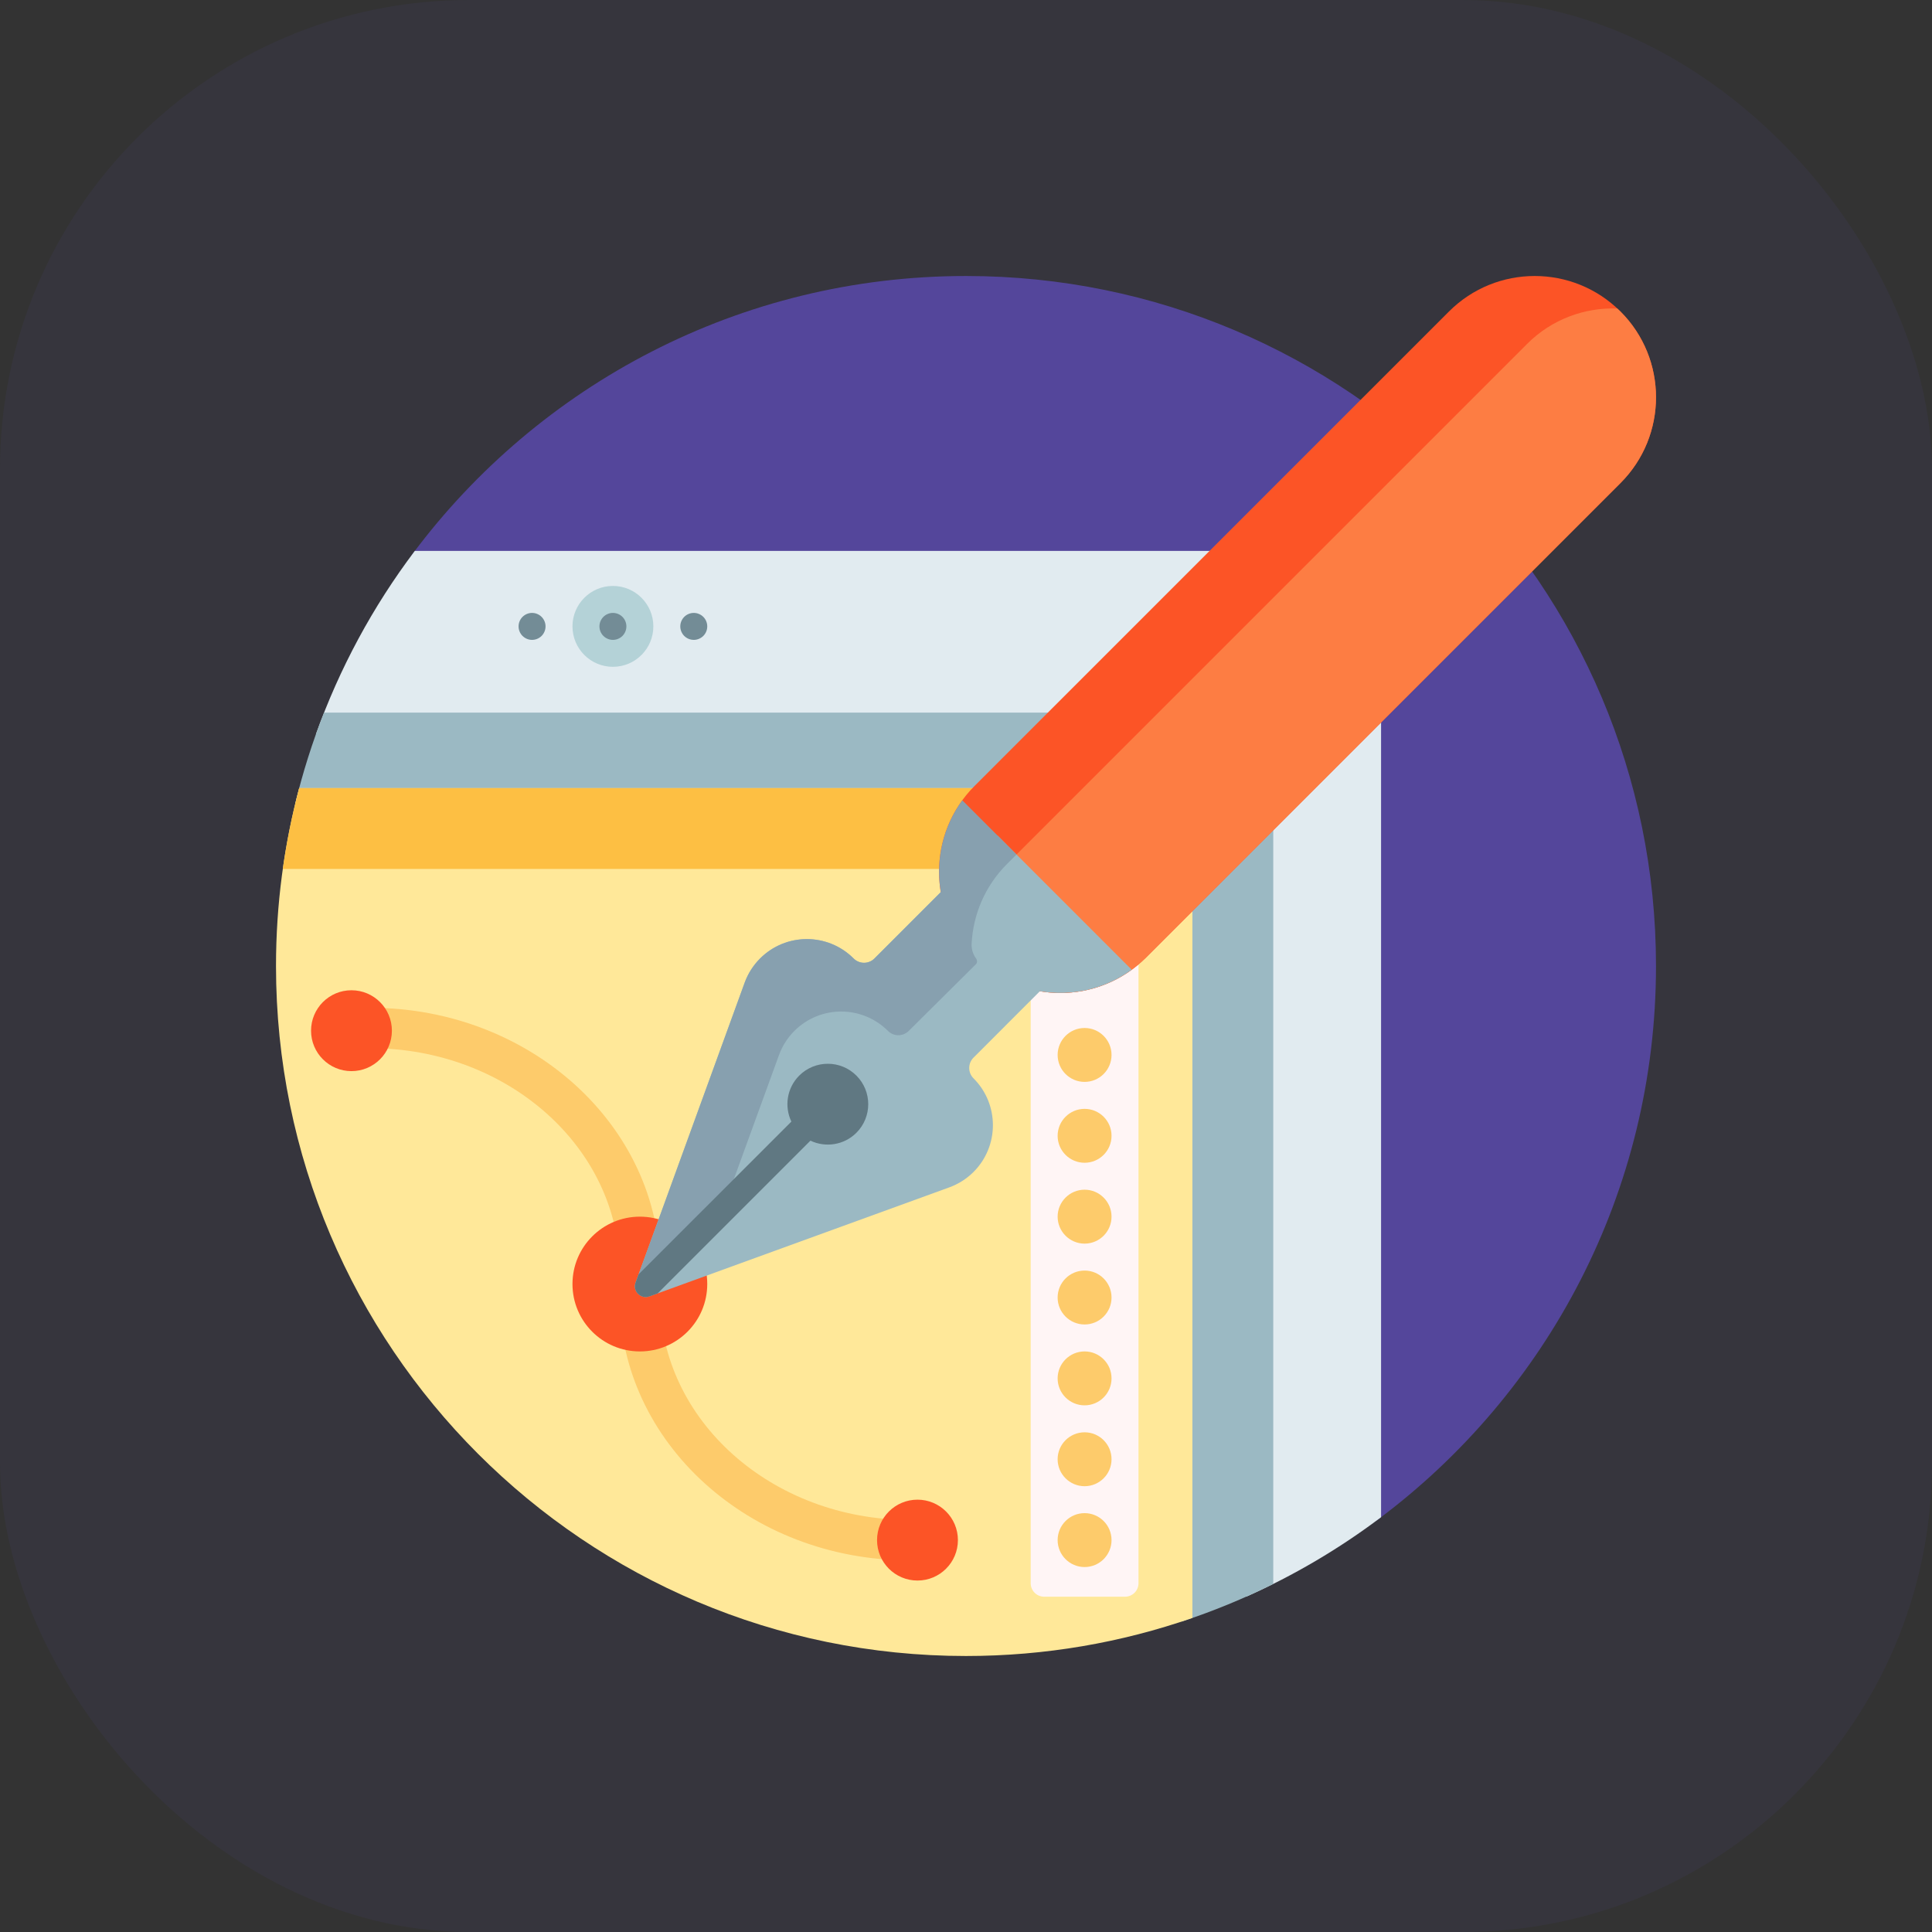
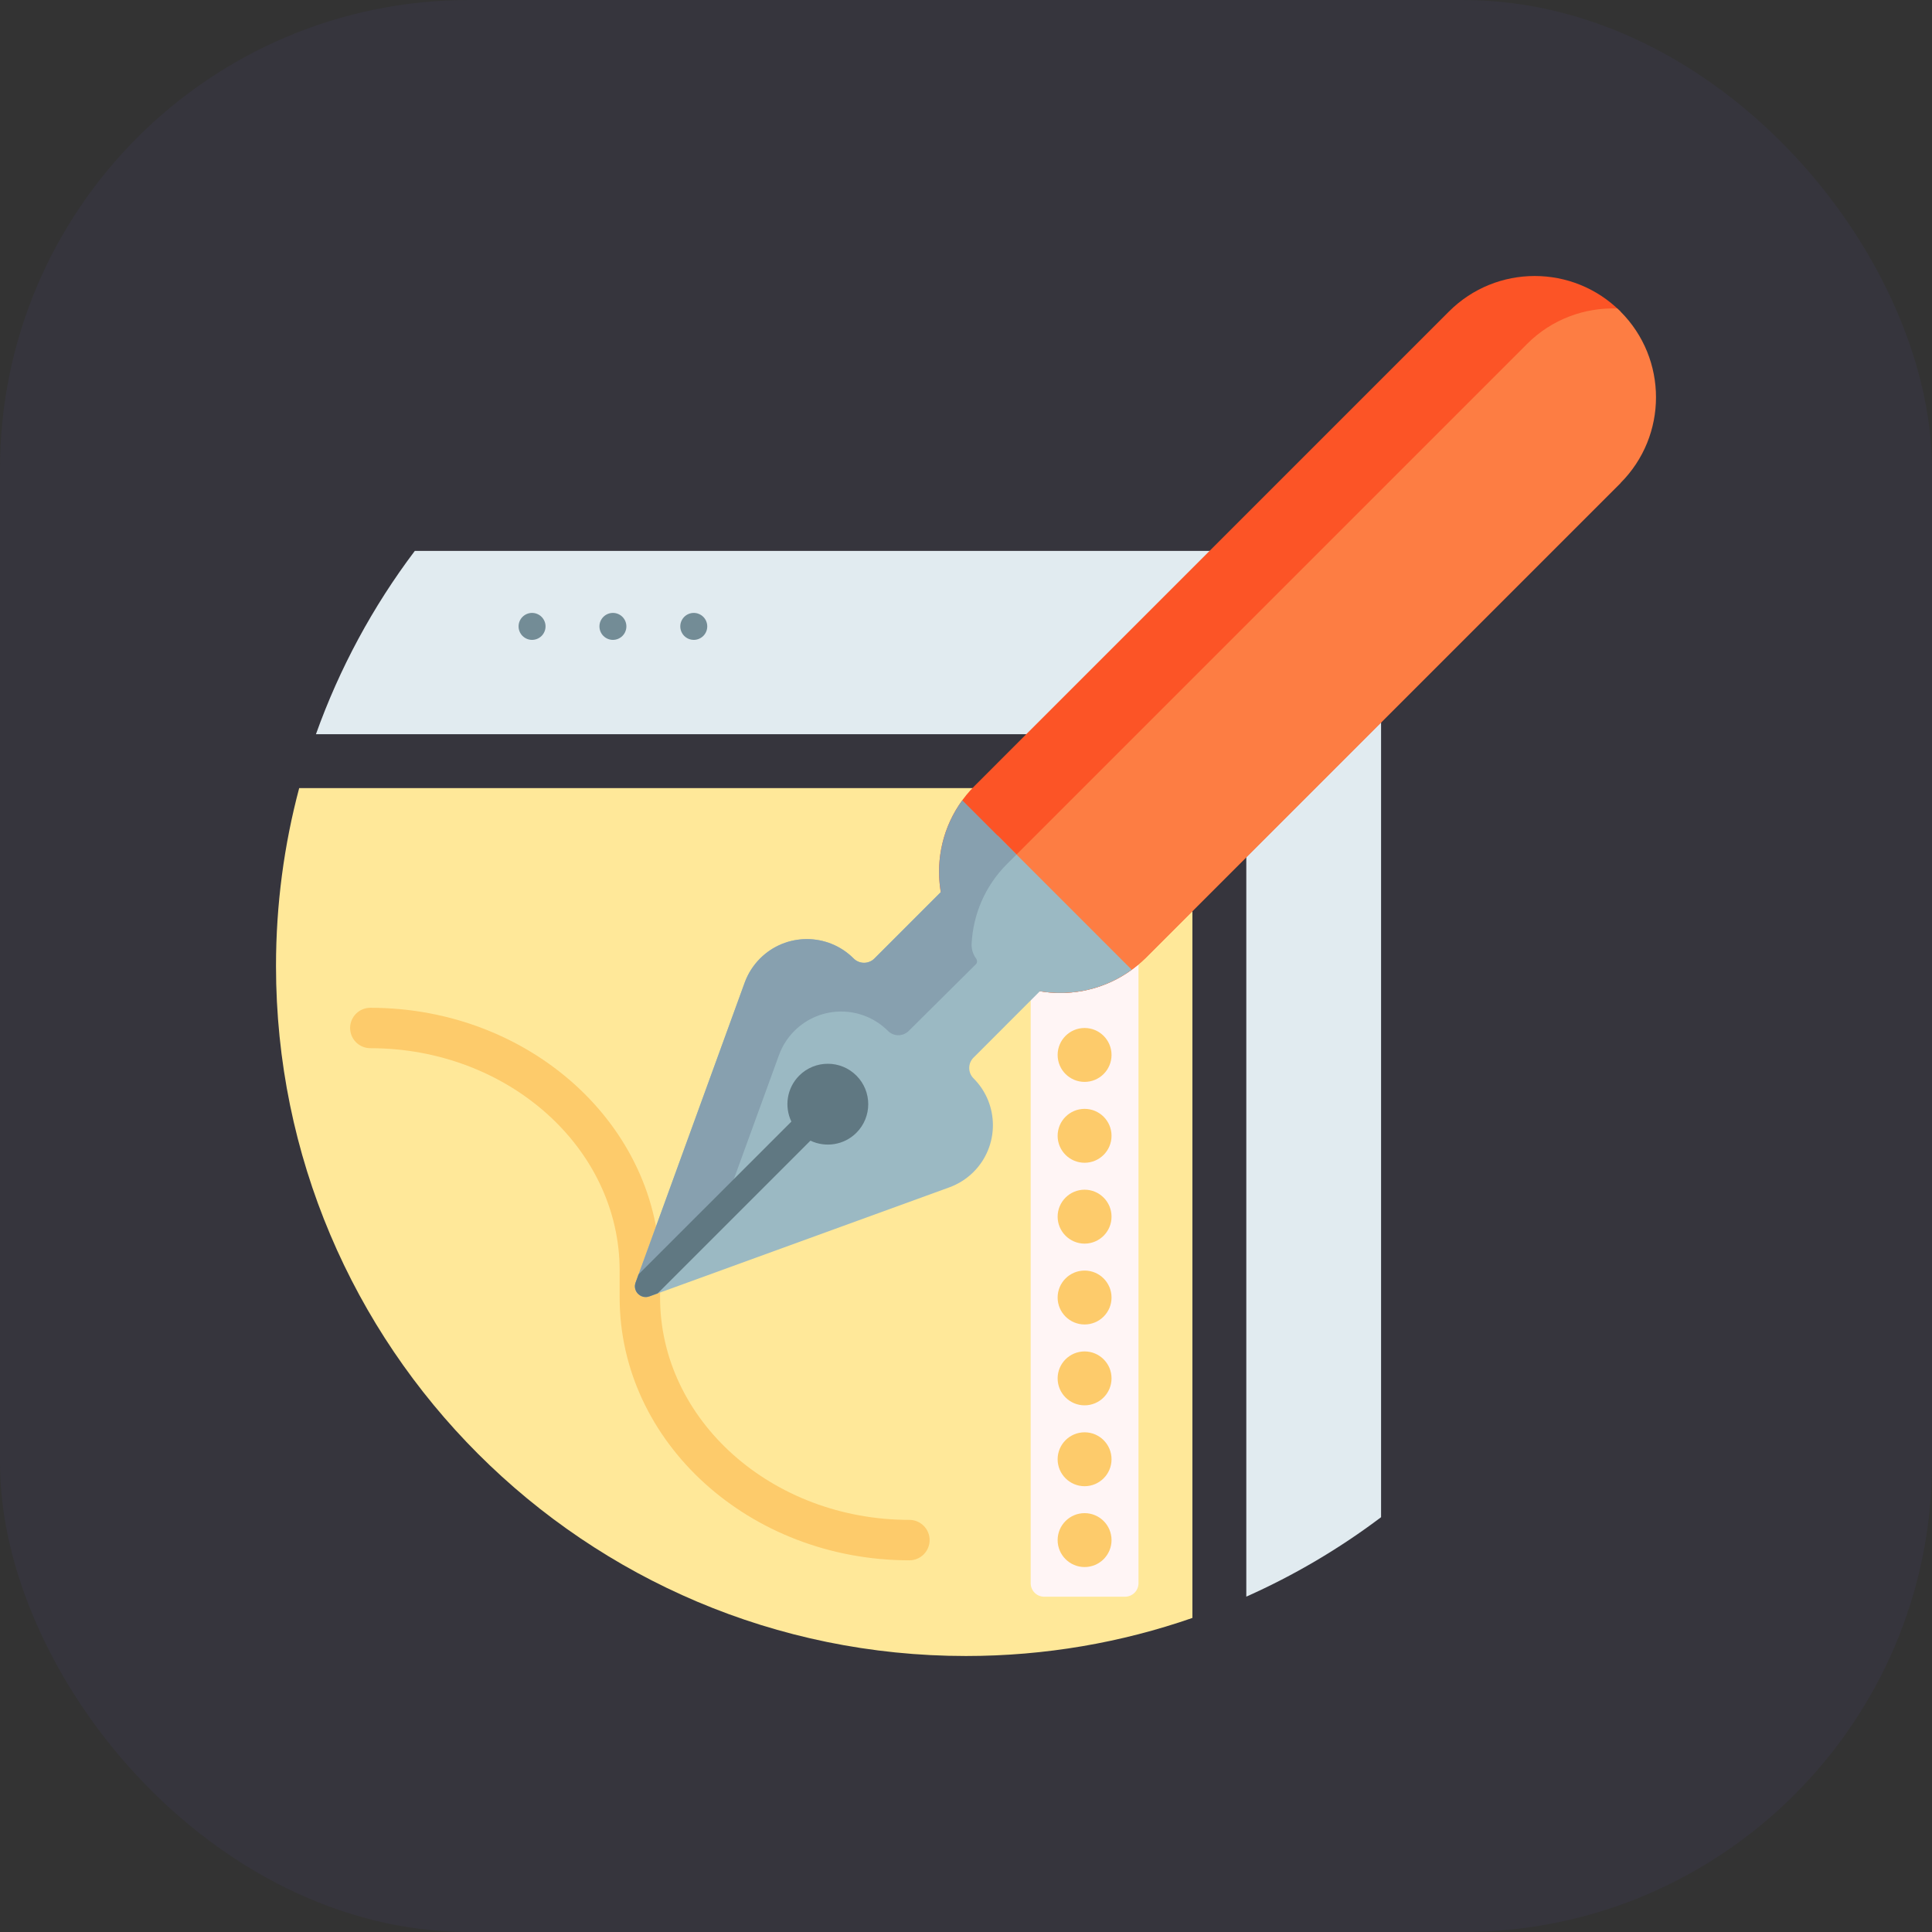
<svg xmlns="http://www.w3.org/2000/svg" width="70" height="70" viewBox="0 0 70 70" fill="none">
  <rect x="0" y="0" width="70" height="70" fill="#333333" stroke="none" />
  <rect width="70" height="70" rx="17" fill="#54469B" fill-opacity="0.1" />
  <g clip-path="url(#clip0_4733_6339)">
-     <path d="M60 35C60 43.205 56.047 50.485 49.941 55.044C49.619 55.284 49.16 55.055 49.16 54.653V22.793C49.16 21.714 48.286 20.84 47.207 20.84H15.357C14.95 20.84 14.719 20.376 14.962 20.051C19.521 13.95 26.799 10 35 10C48.806 10 60 21.194 60 35Z" fill="#54469B" />
    <path d="M50.039 21.914V54.971C48.526 56.112 46.888 57.078 45.156 57.849V28.555C45.156 27.476 44.282 26.602 43.203 26.602H11.447C12.298 24.219 13.505 21.98 15.029 19.961H48.086C49.165 19.961 50.039 20.835 50.039 21.914Z" fill="#E1EBF0" />
-     <path d="M46.133 26.797V57.389C45.06 57.923 43.951 58.379 42.813 58.753V30.117C42.813 29.578 42.375 29.141 41.836 29.141H10.691C10.962 28.011 11.313 26.901 11.74 25.82H45.156C45.696 25.82 46.133 26.258 46.133 26.797Z" fill="#9BB9C3" />
    <path d="M43.203 29.531V58.621C40.633 59.514 37.874 60 35 60C21.193 60 10 48.807 10 35C10 32.771 10.293 30.611 10.84 28.555H42.227C42.766 28.555 43.203 28.992 43.203 29.531Z" fill="#FFE899" />
-     <path d="M23.672 22.695C23.672 23.504 23.016 24.16 22.207 24.16C21.398 24.16 20.742 23.504 20.742 22.695C20.742 21.886 21.398 21.23 22.207 21.23C23.016 21.23 23.672 21.886 23.672 22.695Z" fill="#B4D2D7" />
    <path d="M22.695 22.695C22.695 22.825 22.644 22.949 22.552 23.041C22.461 23.132 22.337 23.184 22.207 23.184C22.078 23.184 21.953 23.132 21.862 23.041C21.77 22.949 21.719 22.825 21.719 22.695C21.719 22.566 21.77 22.442 21.862 22.35C21.953 22.259 22.078 22.207 22.207 22.207C22.337 22.207 22.461 22.259 22.552 22.35C22.644 22.442 22.695 22.566 22.695 22.695ZM25.137 22.207C25.007 22.207 24.883 22.259 24.791 22.35C24.7 22.442 24.648 22.566 24.648 22.695C24.648 22.825 24.7 22.949 24.791 23.041C24.883 23.132 25.007 23.184 25.137 23.184C25.266 23.184 25.39 23.132 25.482 23.041C25.574 22.949 25.625 22.825 25.625 22.695C25.625 22.566 25.574 22.442 25.482 22.35C25.39 22.259 25.266 22.207 25.137 22.207ZM19.277 22.207C19.148 22.207 19.024 22.259 18.932 22.35C18.84 22.442 18.789 22.566 18.789 22.695C18.789 22.825 18.84 22.949 18.932 23.041C19.024 23.132 19.148 23.184 19.277 23.184C19.407 23.184 19.531 23.132 19.623 23.041C19.714 22.949 19.766 22.825 19.766 22.695C19.766 22.566 19.714 22.442 19.623 22.35C19.531 22.259 19.407 22.207 19.277 22.207Z" fill="#738C96" />
    <path d="M33.682 55.801C33.682 55.897 33.663 55.992 33.626 56.081C33.589 56.17 33.535 56.251 33.467 56.319C33.399 56.387 33.318 56.441 33.23 56.477C33.141 56.514 33.045 56.533 32.949 56.533C27.161 56.533 22.451 52.262 22.451 47.012V46.035C22.451 41.593 18.399 37.978 13.418 37.978C13.224 37.978 13.037 37.901 12.9 37.764C12.763 37.627 12.685 37.44 12.685 37.246C12.685 37.052 12.763 36.865 12.9 36.728C13.037 36.591 13.224 36.514 13.418 36.514C19.206 36.514 23.916 40.785 23.916 46.035V47.012C23.916 51.454 27.968 55.068 32.949 55.068C33.045 55.068 33.141 55.087 33.23 55.124C33.318 55.161 33.399 55.215 33.467 55.283C33.535 55.351 33.589 55.432 33.626 55.52C33.663 55.609 33.682 55.705 33.682 55.801Z" fill="#FDCB6B" />
-     <path d="M25.625 46.523C25.625 47.872 24.532 48.965 23.184 48.965C21.835 48.965 20.742 47.872 20.742 46.523C20.742 45.175 21.835 44.082 23.184 44.082C24.532 44.082 25.625 45.175 25.625 46.523ZM12.734 35.879C11.925 35.879 11.27 36.535 11.27 37.344C11.27 38.153 11.925 38.809 12.734 38.809C13.543 38.809 14.199 38.153 14.199 37.344C14.199 36.535 13.543 35.879 12.734 35.879ZM33.242 54.336C32.433 54.336 31.777 54.992 31.777 55.801C31.777 56.61 32.433 57.266 33.242 57.266C34.051 57.266 34.707 56.61 34.707 55.801C34.707 54.992 34.051 54.336 33.242 54.336Z" fill="#FC5426" />
    <path d="M41.25 31.973V57.363C41.25 57.493 41.199 57.617 41.107 57.709C41.015 57.8 40.891 57.852 40.762 57.852H37.832C37.703 57.852 37.578 57.8 37.487 57.709C37.395 57.617 37.344 57.493 37.344 57.363V31.973C37.344 31.843 37.395 31.719 37.487 31.627C37.578 31.536 37.703 31.484 37.832 31.484H40.762C40.891 31.484 41.015 31.536 41.107 31.627C41.199 31.719 41.25 31.843 41.25 31.973Z" fill="#FFF5F5" />
    <path d="M40.273 55.801C40.273 56.34 39.836 56.777 39.297 56.777C38.758 56.777 38.32 56.34 38.32 55.801C38.32 55.261 38.758 54.824 39.297 54.824C39.836 54.824 40.273 55.261 40.273 55.801ZM39.297 51.895C38.758 51.895 38.32 52.332 38.32 52.871C38.32 53.41 38.758 53.848 39.297 53.848C39.836 53.848 40.273 53.41 40.273 52.871C40.273 52.332 39.836 51.895 39.297 51.895ZM39.297 48.965C38.758 48.965 38.32 49.402 38.32 49.941C38.32 50.481 38.758 50.918 39.297 50.918C39.836 50.918 40.273 50.481 40.273 49.941C40.273 49.402 39.836 48.965 39.297 48.965ZM39.297 46.035C38.758 46.035 38.32 46.472 38.32 47.012C38.32 47.551 38.758 47.988 39.297 47.988C39.836 47.988 40.273 47.551 40.273 47.012C40.273 46.472 39.836 46.035 39.297 46.035ZM39.297 43.105C38.758 43.105 38.32 43.543 38.32 44.082C38.32 44.621 38.758 45.059 39.297 45.059C39.836 45.059 40.273 44.621 40.273 44.082C40.273 43.543 39.836 43.105 39.297 43.105ZM39.297 40.176C38.758 40.176 38.32 40.613 38.32 41.152C38.32 41.692 38.758 42.129 39.297 42.129C39.836 42.129 40.273 41.692 40.273 41.152C40.273 40.613 39.836 40.176 39.297 40.176ZM39.297 39.199C39.836 39.199 40.273 38.762 40.273 38.223C40.273 37.683 39.836 37.246 39.297 37.246C38.758 37.246 38.32 37.683 38.32 38.223C38.32 38.762 38.758 39.199 39.297 39.199Z" fill="#FDCB6B" />
-     <path d="M10.84 28.555H43.203V31.484H10.247C10.386 30.497 10.584 29.518 10.84 28.555Z" fill="#FDBF43" />
-     <path d="M58.713 17.502L41.526 34.69C39.809 36.406 37.027 36.406 35.311 34.69C33.594 32.973 33.594 30.191 35.311 28.475L52.498 11.287C54.214 9.571 56.997 9.571 58.713 11.287C60.429 13.003 60.429 15.786 58.713 17.502Z" fill="#FC5426" />
+     <path d="M58.713 17.502L41.526 34.69C39.809 36.406 37.027 36.406 35.311 34.69C33.594 32.973 33.594 30.191 35.311 28.475L52.498 11.287C54.214 9.571 56.997 9.571 58.713 11.287Z" fill="#FC5426" />
    <path d="M35.311 34.69C35.273 34.652 35.237 34.613 35.201 34.574C35.158 33.397 35.585 32.205 36.484 31.306L55.329 12.461C56.228 11.562 57.42 11.135 58.598 11.178C58.637 11.214 58.675 11.25 58.713 11.287C60.429 13.003 60.429 15.786 58.713 17.502L41.526 34.69C39.809 36.406 37.027 36.406 35.311 34.69Z" fill="#FD7D43" />
    <path d="M35.273 38.319C35.223 38.368 35.184 38.427 35.157 38.491C35.13 38.556 35.117 38.625 35.117 38.695C35.117 38.765 35.13 38.834 35.157 38.898C35.184 38.963 35.223 39.022 35.273 39.071C36.209 40.008 36.209 41.526 35.273 42.462C35.025 42.71 34.726 42.9 34.396 43.02L23.53 46.971C23.218 47.085 22.915 46.782 23.029 46.471L26.98 35.604C27.1 35.275 27.291 34.976 27.539 34.728C28.475 33.791 29.993 33.791 30.929 34.728C31.029 34.828 31.165 34.884 31.306 34.884C31.447 34.884 31.582 34.828 31.682 34.728L36.139 30.27L36.83 30.961L39.73 33.861L41.004 35.135C40.027 35.849 38.821 36.108 37.677 35.914L35.273 38.319Z" fill="#9BB9C3" />
    <path d="M36.484 31.306C35.684 32.107 35.258 33.14 35.204 34.188C35.194 34.385 35.251 34.578 35.369 34.732C35.396 34.769 35.426 34.871 35.361 34.934C34.89 35.403 32.925 37.352 32.925 37.352C32.825 37.452 32.69 37.508 32.548 37.508C32.407 37.508 32.272 37.452 32.172 37.352C31.236 36.416 29.718 36.416 28.781 37.352C28.534 37.6 28.343 37.899 28.224 38.228L26.214 43.753L23.137 46.83L23.12 46.88C23.02 46.78 22.973 46.627 23.029 46.471L26.981 35.604C27.1 35.275 27.291 34.976 27.538 34.728C28.475 33.791 29.993 33.791 30.929 34.728C30.979 34.778 31.037 34.817 31.102 34.843C31.166 34.87 31.236 34.884 31.305 34.884C31.375 34.884 31.445 34.87 31.509 34.843C31.574 34.817 31.632 34.778 31.682 34.728L34.087 32.323C33.892 31.18 34.151 29.974 34.865 28.996L36.139 30.27L36.83 30.961L36.484 31.306Z" fill="#87A0AF" />
    <path d="M23.53 46.971C23.218 47.085 22.915 46.782 23.029 46.471L23.137 46.172L28.673 40.637C28.413 40.093 28.507 39.422 28.957 38.971C29.53 38.399 30.457 38.399 31.029 38.971C31.601 39.543 31.601 40.47 31.029 41.043C30.578 41.493 29.907 41.587 29.363 41.328L23.828 46.863L23.53 46.971Z" fill="#607882" />
  </g>
  <defs>
    <clipPath id="clip0_4733_6339">
      <rect width="50" height="50" fill="white" transform="translate(10 10)" />
    </clipPath>
  </defs>
</svg>